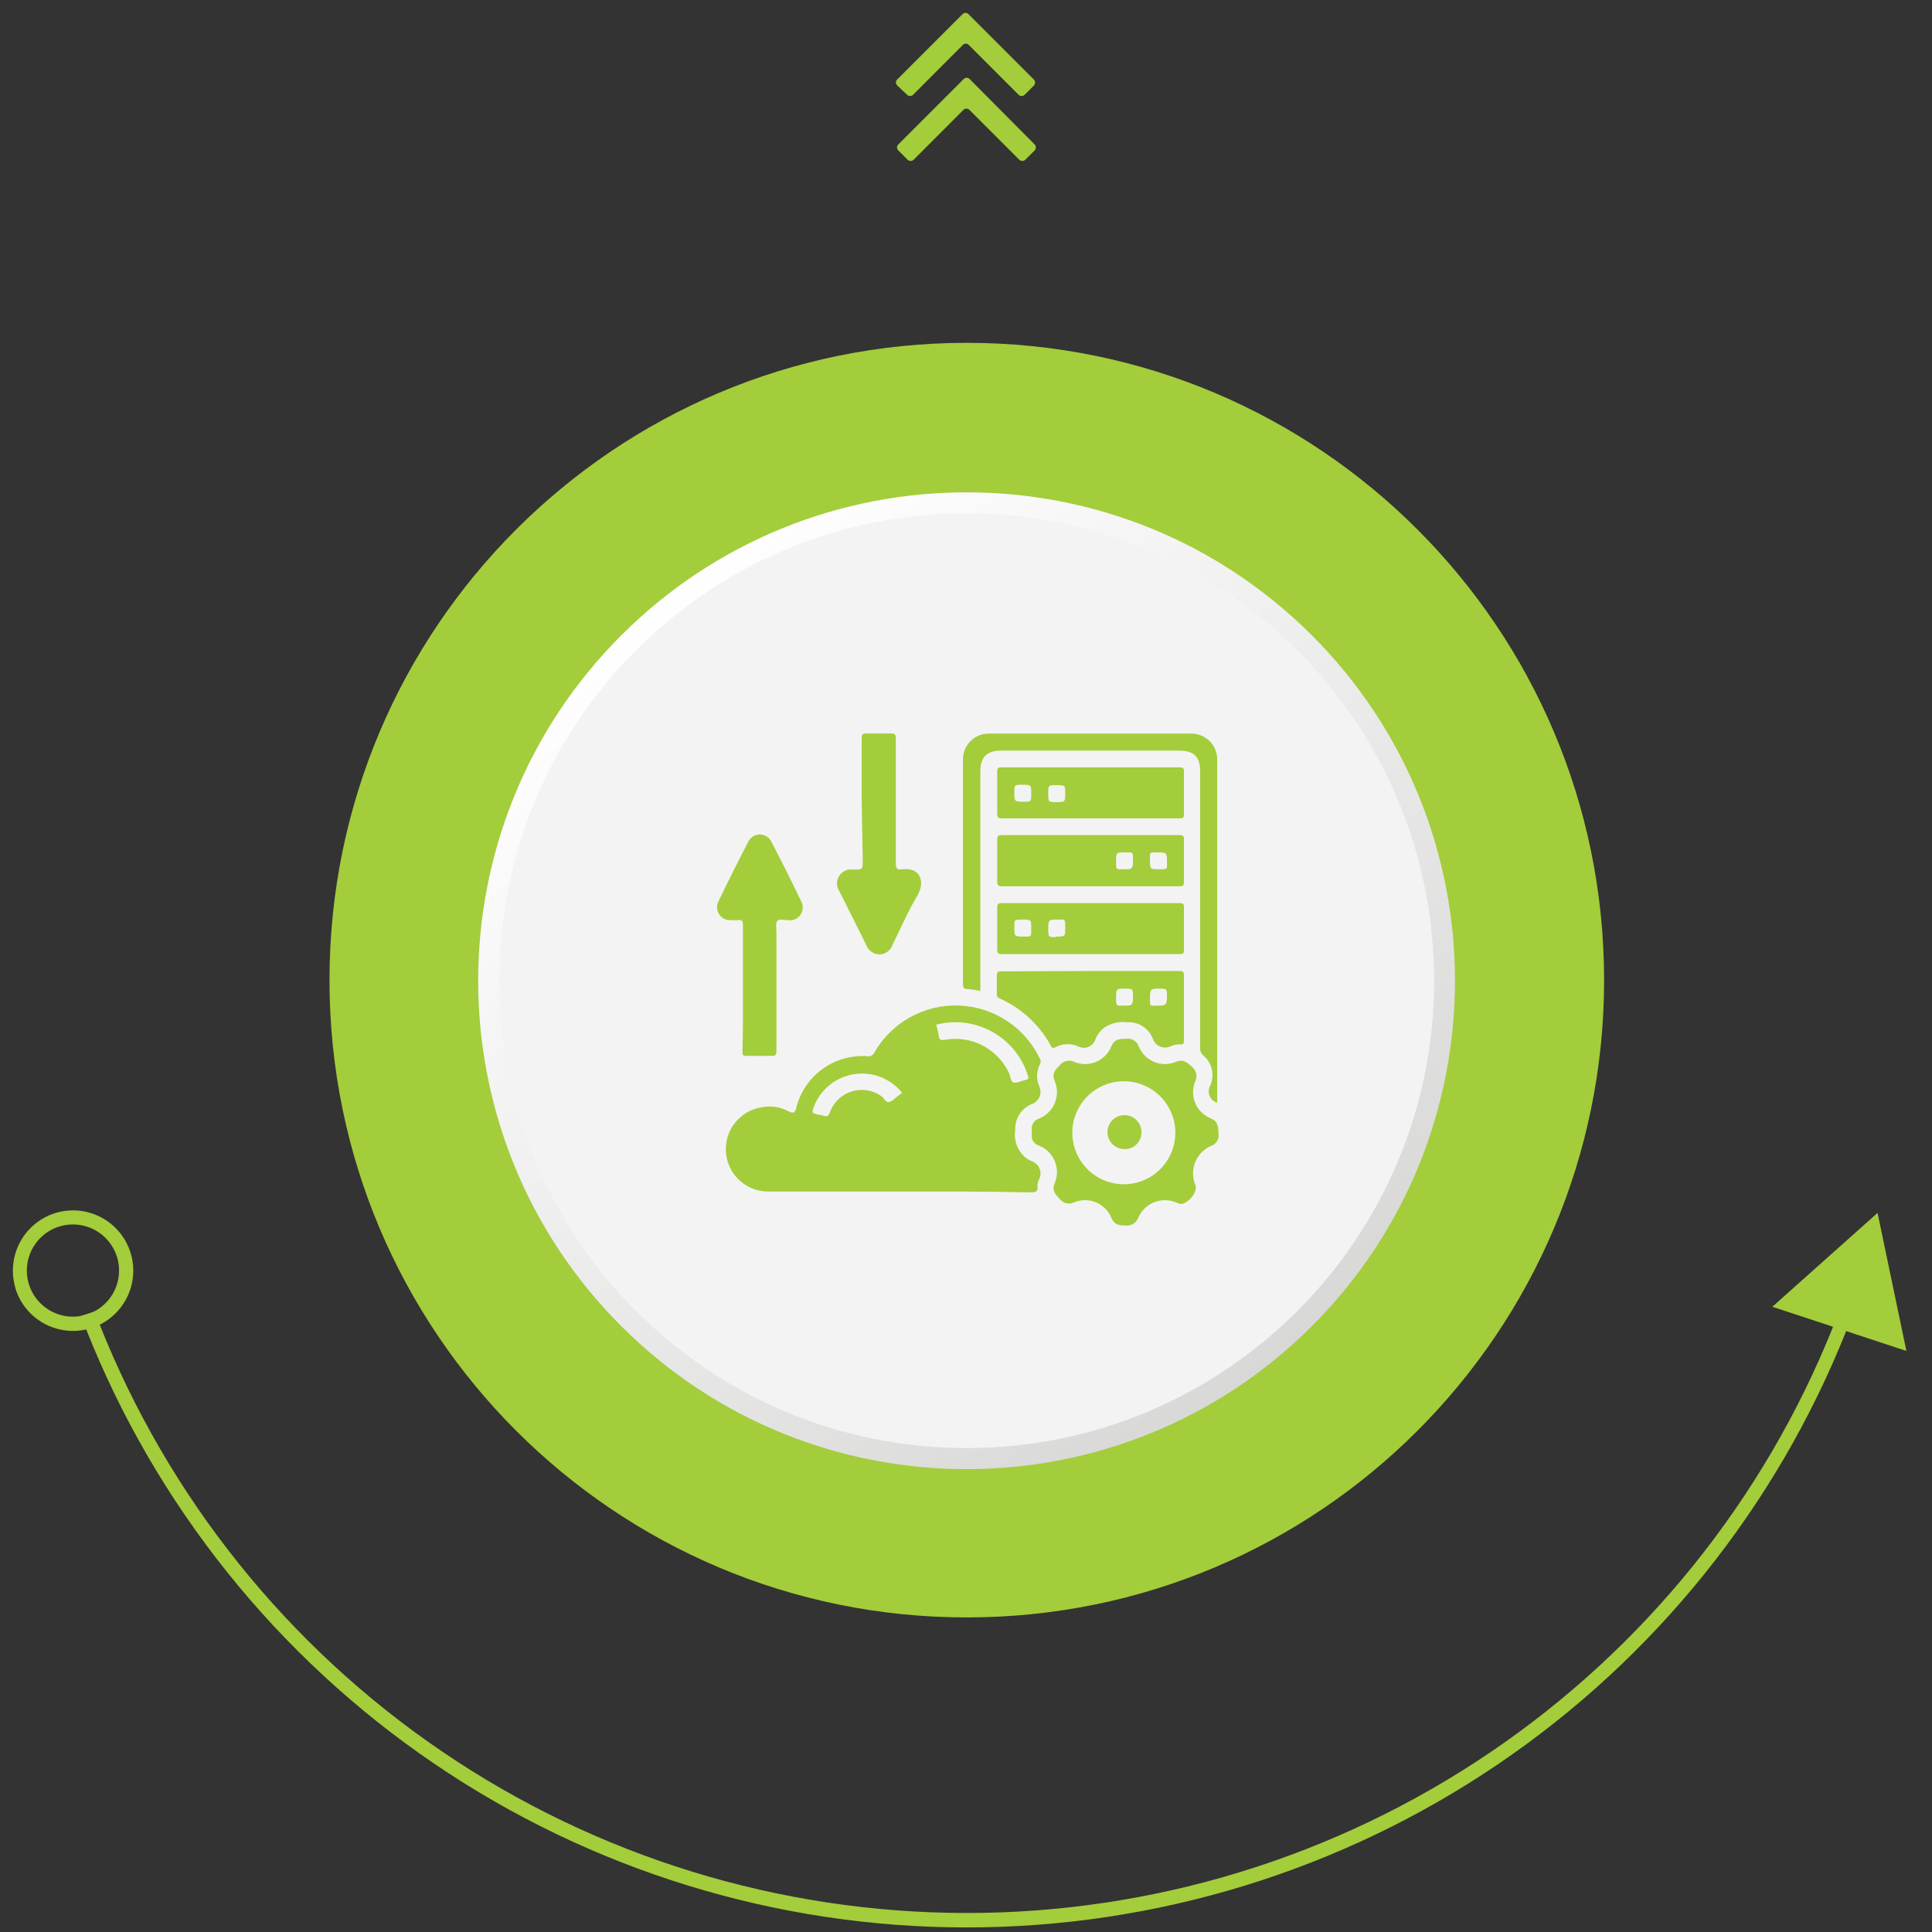
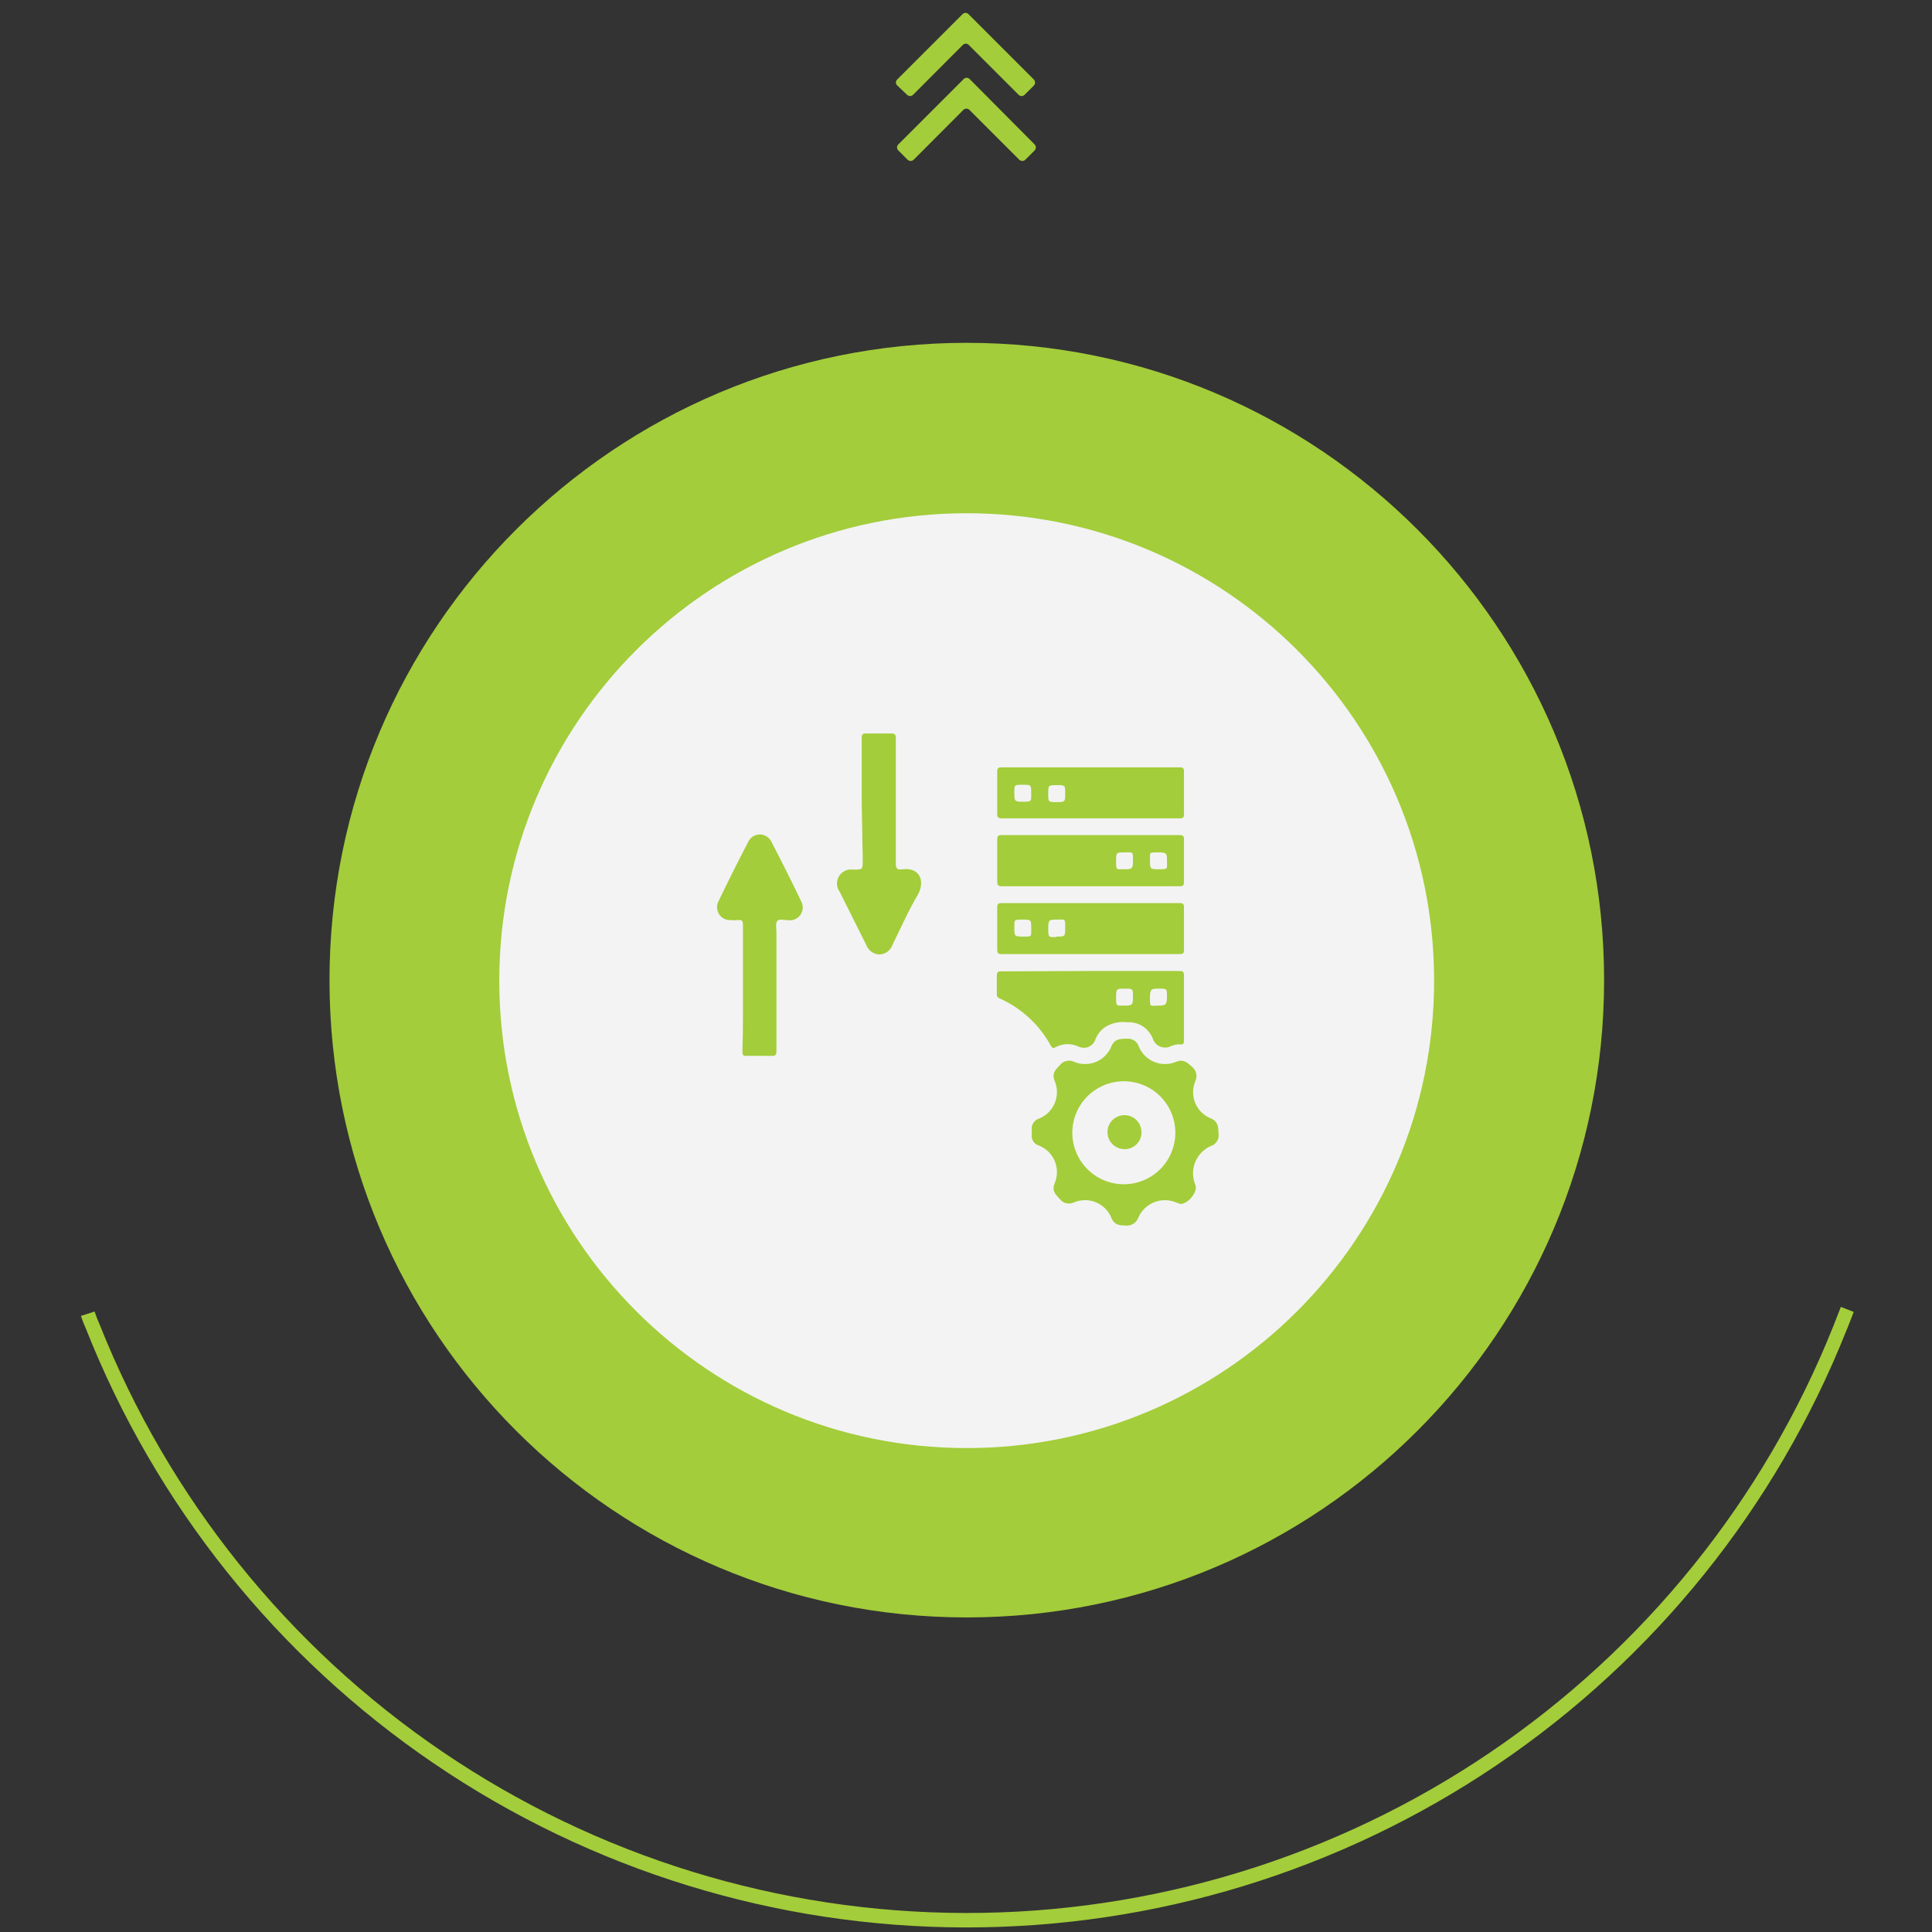
<svg xmlns="http://www.w3.org/2000/svg" width="150" height="150" viewBox="0 0 150 150" fill="none">
  <rect x="0" y="0" width="150" height="150" fill="#333333" stroke="none" />
  <path d="M75.062 125.577C102.389 125.577 124.542 103.424 124.542 76.097C124.542 48.77 102.389 26.617 75.062 26.617C47.735 26.617 25.582 48.77 25.582 76.097C25.582 103.424 47.735 125.577 75.062 125.577Z" fill="#A3CD3A" />
  <path d="M6.283 102.167C6.393 102.508 6.524 102.841 6.673 103.167C12.09 116.862 21.495 128.615 33.669 136.902C45.844 145.189 60.227 149.629 74.954 149.646C89.681 149.664 104.074 145.257 116.268 136.999C128.462 128.74 137.894 117.009 143.343 103.327C143.553 102.837 143.733 102.327 143.923 101.857L142.923 101.467C142.723 101.977 142.533 102.467 142.333 102.977C136.951 116.435 127.656 127.969 115.649 136.089C103.643 144.209 89.477 148.541 74.982 148.524C60.488 148.508 46.332 144.145 34.343 135.998C22.355 127.852 13.085 116.297 7.733 102.827C7.586 102.5 7.456 102.167 7.343 101.827L6.283 102.167Z" fill="#A3CD3A" />
-   <path d="M1.183 99.987C1.447 100.875 1.968 101.664 2.68 102.255C3.393 102.846 4.264 103.212 5.185 103.308C6.106 103.403 7.034 103.224 7.853 102.792C8.672 102.359 9.344 101.694 9.784 100.88C10.225 100.066 10.414 99.14 10.328 98.218C10.242 97.296 9.885 96.421 9.301 95.702C8.718 94.984 7.934 94.454 7.05 94.181C6.165 93.908 5.22 93.903 4.333 94.167C3.147 94.526 2.151 95.339 1.562 96.43C0.974 97.52 0.841 98.799 1.193 99.987H1.183ZM9.093 97.617C9.296 98.295 9.294 99.019 9.086 99.695C8.879 100.372 8.475 100.972 7.926 101.42C7.378 101.867 6.709 102.142 6.004 102.209C5.299 102.277 4.591 102.134 3.967 101.798C3.344 101.463 2.834 100.95 2.502 100.325C2.17 99.7 2.031 98.99 2.102 98.285C2.173 97.581 2.451 96.914 2.902 96.368C3.352 95.821 3.955 95.421 4.633 95.217C5.083 95.082 5.556 95.037 6.024 95.084C6.492 95.131 6.946 95.27 7.36 95.493C7.774 95.716 8.14 96.018 8.438 96.383C8.735 96.747 8.958 97.167 9.093 97.617Z" fill="#A3CD3A" />
-   <path d="M148.013 104.888L145.773 94.168L137.604 101.458L148.013 104.888Z" fill="#A3CD3A" />
  <path d="M75.282 6.137C75.252 6.106 75.216 6.081 75.177 6.064C75.137 6.048 75.095 6.039 75.052 6.039C75.009 6.039 74.967 6.048 74.927 6.064C74.888 6.081 74.852 6.106 74.822 6.137L69.742 11.217C69.711 11.246 69.687 11.282 69.67 11.322C69.653 11.361 69.644 11.404 69.644 11.447C69.644 11.489 69.653 11.532 69.67 11.572C69.687 11.611 69.711 11.647 69.742 11.677L70.472 12.407C70.535 12.464 70.617 12.496 70.702 12.496C70.787 12.496 70.869 12.464 70.932 12.407L74.802 8.527C74.865 8.469 74.947 8.437 75.032 8.437C75.117 8.437 75.199 8.469 75.262 8.527L79.142 12.407C79.205 12.464 79.287 12.496 79.372 12.496C79.457 12.496 79.539 12.464 79.602 12.407L80.332 11.677C80.39 11.614 80.422 11.532 80.422 11.447C80.422 11.361 80.39 11.279 80.332 11.217L75.282 6.137Z" fill="#A3CD3A" />
  <path d="M70.433 7.368C70.495 7.424 70.575 7.456 70.658 7.456C70.742 7.456 70.822 7.424 70.883 7.368L74.753 3.488C74.783 3.457 74.819 3.432 74.859 3.415C74.898 3.399 74.941 3.39 74.983 3.39C75.026 3.39 75.069 3.399 75.108 3.415C75.148 3.432 75.183 3.457 75.213 3.488L79.093 7.368C79.154 7.424 79.235 7.456 79.318 7.456C79.402 7.456 79.482 7.424 79.543 7.368L80.273 6.638C80.331 6.575 80.363 6.493 80.363 6.408C80.363 6.322 80.331 6.24 80.273 6.178L75.193 1.098C75.164 1.067 75.128 1.042 75.088 1.025C75.049 1.009 75.006 1 74.963 1C74.921 1 74.878 1.009 74.838 1.025C74.799 1.042 74.763 1.067 74.733 1.098L69.653 6.178C69.623 6.206 69.599 6.241 69.582 6.28C69.565 6.319 69.557 6.36 69.557 6.403C69.557 6.445 69.565 6.486 69.582 6.525C69.599 6.564 69.623 6.599 69.653 6.628L70.433 7.368Z" fill="#A3CD3A" />
-   <path d="M101.858 102.958C116.667 88.149 116.667 64.14 101.858 49.331C87.05 34.522 63.04 34.522 48.231 49.331C33.423 64.14 33.423 88.149 48.231 102.958C63.04 117.767 87.05 117.767 101.858 102.958Z" fill="url(#paint0_linear_208_409)" />
  <path d="M75.054 112.428C95.096 112.428 111.344 96.18 111.344 76.138C111.344 56.095 95.096 39.848 75.054 39.848C55.011 39.848 38.764 56.095 38.764 76.138C38.764 96.18 55.011 112.428 75.054 112.428Z" fill="#F3F3F3" />
-   <path d="M69.763 92.507H59.763C58.929 92.538 58.115 92.251 57.484 91.704C56.854 91.156 56.456 90.39 56.369 89.56C56.283 88.73 56.515 87.898 57.019 87.233C57.523 86.568 58.261 86.119 59.083 85.977C59.814 85.822 60.576 85.931 61.233 86.287C61.623 86.487 61.723 86.377 61.823 86.007C62.127 84.792 62.85 83.724 63.866 82.992C64.882 82.26 66.124 81.911 67.373 82.007C67.471 82.022 67.57 82.006 67.659 81.962C67.746 81.917 67.818 81.845 67.863 81.757C68.516 80.599 69.475 79.643 70.635 78.992C71.795 78.342 73.111 78.022 74.44 78.069C75.769 78.115 77.059 78.526 78.171 79.256C79.282 79.985 80.172 81.007 80.743 82.207C80.78 82.269 80.8 82.34 80.8 82.412C80.8 82.484 80.78 82.555 80.743 82.617C80.604 82.885 80.528 83.18 80.519 83.482C80.51 83.783 80.57 84.082 80.693 84.357C80.751 84.484 80.782 84.621 80.784 84.76C80.785 84.899 80.758 85.037 80.703 85.165C80.649 85.293 80.568 85.409 80.466 85.504C80.365 85.599 80.244 85.671 80.113 85.717C79.718 85.876 79.381 86.154 79.15 86.512C78.919 86.87 78.805 87.291 78.823 87.717C78.76 88.103 78.796 88.498 78.925 88.866C79.054 89.235 79.273 89.565 79.563 89.827C79.731 89.969 79.92 90.083 80.123 90.167C80.254 90.214 80.373 90.288 80.474 90.383C80.574 90.479 80.654 90.594 80.707 90.722C80.761 90.85 80.787 90.987 80.785 91.126C80.782 91.265 80.751 91.401 80.693 91.527C80.601 91.696 80.549 91.885 80.543 92.077C80.613 92.507 80.423 92.577 80.023 92.577C76.563 92.497 73.163 92.507 69.763 92.507ZM72.683 79.557C72.772 79.857 72.845 80.16 72.903 80.467C72.903 80.727 73.083 80.777 73.323 80.737C74.32 80.549 75.351 80.695 76.256 81.155C77.161 81.615 77.888 82.361 78.323 83.277C78.453 83.547 78.453 83.977 78.683 84.047C78.913 84.117 79.283 83.927 79.583 83.857C79.883 83.787 79.873 83.747 79.803 83.497C79.349 82.052 78.356 80.837 77.031 80.103C75.706 79.37 74.149 79.174 72.683 79.557ZM70.043 84.857L69.843 84.617C69.38 84.123 68.8 83.755 68.156 83.546C67.512 83.338 66.826 83.296 66.162 83.425C65.497 83.553 64.876 83.849 64.357 84.283C63.838 84.717 63.437 85.276 63.193 85.907C63.013 86.417 63.013 86.417 63.553 86.547C63.675 86.561 63.795 86.584 63.913 86.617C64.183 86.717 64.323 86.677 64.433 86.357C64.571 85.975 64.795 85.631 65.088 85.35C65.381 85.069 65.735 84.86 66.123 84.739C66.51 84.618 66.92 84.588 67.321 84.652C67.722 84.716 68.103 84.872 68.433 85.107C68.643 85.257 68.773 85.627 69.043 85.557C69.313 85.487 69.513 85.237 69.743 85.067L70.043 84.857Z" fill="#A3CD3A" />
  <path d="M91.633 93.477L91.263 93.337C90.719 93.124 90.113 93.13 89.573 93.356C89.034 93.582 88.603 94.009 88.373 94.547C88.3 94.746 88.161 94.914 87.979 95.023C87.797 95.132 87.584 95.176 87.373 95.147C86.883 95.147 86.503 95.087 86.293 94.567C86.184 94.294 86.021 94.045 85.814 93.835C85.607 93.626 85.36 93.46 85.088 93.347C84.816 93.235 84.524 93.177 84.23 93.179C83.935 93.181 83.644 93.241 83.373 93.357C83.181 93.447 82.964 93.466 82.759 93.411C82.554 93.356 82.375 93.231 82.254 93.057C81.924 92.717 81.653 92.427 81.883 91.877C82 91.604 82.061 91.31 82.062 91.013C82.064 90.715 82.005 90.421 81.891 90.147C81.776 89.873 81.607 89.624 81.395 89.416C81.182 89.209 80.93 89.046 80.653 88.937C80.48 88.886 80.33 88.777 80.23 88.627C80.129 88.477 80.085 88.296 80.103 88.117C80.114 87.994 80.114 87.87 80.103 87.747C80.076 87.55 80.121 87.349 80.229 87.182C80.338 87.015 80.502 86.893 80.694 86.837C80.962 86.726 81.207 86.564 81.412 86.358C81.618 86.153 81.781 85.909 81.893 85.641C82.004 85.373 82.062 85.085 82.062 84.794C82.062 84.503 82.005 84.216 81.893 83.947C81.653 83.387 81.894 83.087 82.254 82.737C82.38 82.558 82.567 82.431 82.78 82.378C82.993 82.325 83.217 82.349 83.413 82.447C83.949 82.669 84.551 82.67 85.088 82.448C85.624 82.227 86.05 81.802 86.273 81.267C86.513 80.667 86.943 80.647 87.463 80.647C87.667 80.623 87.872 80.669 88.045 80.778C88.218 80.887 88.348 81.053 88.413 81.247C88.633 81.784 89.056 82.212 89.59 82.438C90.123 82.665 90.725 82.672 91.263 82.457C91.833 82.207 92.153 82.457 92.523 82.807C92.697 82.938 92.819 83.126 92.868 83.338C92.918 83.55 92.891 83.773 92.793 83.967C92.684 84.234 92.628 84.519 92.629 84.807C92.63 85.095 92.689 85.38 92.8 85.646C92.911 85.912 93.074 86.153 93.279 86.355C93.484 86.558 93.727 86.718 93.993 86.827C94.563 87.057 94.594 87.477 94.603 87.987C94.644 88.201 94.603 88.422 94.488 88.608C94.373 88.793 94.193 88.928 93.983 88.987C93.436 89.237 93.007 89.689 92.787 90.249C92.567 90.808 92.573 91.431 92.803 91.987C93.033 92.457 92.303 93.477 91.633 93.477ZM87.313 83.947C86.518 83.935 85.737 84.161 85.07 84.595C84.403 85.03 83.881 85.653 83.571 86.386C83.26 87.119 83.175 87.927 83.327 88.709C83.479 89.49 83.86 90.208 84.422 90.771C84.984 91.335 85.701 91.718 86.482 91.871C87.263 92.025 88.072 91.942 88.805 91.633C89.538 91.325 90.163 90.805 90.599 90.139C91.036 89.473 91.263 88.693 91.254 87.897C91.24 86.855 90.822 85.859 90.086 85.122C89.35 84.384 88.355 83.963 87.313 83.947Z" fill="#A3CD3A" />
-   <path d="M76.113 76.937C75.784 76.864 75.449 76.814 75.113 76.787C74.813 76.787 74.763 76.657 74.763 76.387C74.763 73.32 74.763 70.25 74.763 67.177V59.027C74.753 58.751 74.8 58.477 74.901 58.221C75.003 57.964 75.156 57.732 75.351 57.537C75.546 57.343 75.78 57.191 76.036 57.091C76.293 56.991 76.568 56.946 76.843 56.957H92.433C92.701 56.947 92.969 56.992 93.22 57.088C93.471 57.185 93.7 57.331 93.893 57.517C94.086 57.704 94.24 57.928 94.344 58.175C94.449 58.422 94.503 58.688 94.503 58.957C94.503 67.723 94.503 76.497 94.503 85.277V85.617C94.38 85.58 94.266 85.518 94.168 85.435C94.07 85.351 93.991 85.249 93.935 85.133C93.88 85.017 93.849 84.89 93.845 84.762C93.841 84.633 93.864 84.506 93.913 84.387C94.126 83.974 94.189 83.499 94.091 83.045C93.992 82.59 93.739 82.184 93.373 81.897C93.298 81.82 93.242 81.726 93.209 81.624C93.176 81.522 93.167 81.413 93.183 81.307V59.917C93.183 58.747 92.703 58.277 91.533 58.277H77.723C76.613 58.277 76.123 58.777 76.113 59.877V76.937Z" fill="#A3CD3A" />
  <path d="M84.692 75.387H91.562C91.843 75.387 91.922 75.437 91.922 75.737C91.922 77.397 91.922 79.057 91.922 80.737C91.922 80.987 91.922 81.117 91.593 81.087C91.347 81.077 91.103 81.128 90.882 81.237C90.756 81.296 90.619 81.329 90.479 81.332C90.339 81.336 90.2 81.31 90.071 81.256C89.942 81.202 89.825 81.122 89.729 81.02C89.633 80.919 89.559 80.799 89.513 80.667C89.363 80.264 89.088 79.92 88.728 79.686C88.367 79.452 87.941 79.34 87.513 79.367C86.883 79.286 86.246 79.439 85.722 79.797C85.418 80.033 85.183 80.347 85.043 80.707C85 80.834 84.932 80.95 84.841 81.048C84.75 81.146 84.64 81.224 84.517 81.276C84.394 81.328 84.261 81.353 84.128 81.35C83.994 81.346 83.863 81.315 83.743 81.257C83.456 81.122 83.142 81.057 82.825 81.068C82.509 81.078 82.2 81.163 81.922 81.317C81.722 81.427 81.672 81.317 81.593 81.197C80.701 79.561 79.295 78.264 77.593 77.507C77.525 77.482 77.468 77.435 77.431 77.373C77.395 77.311 77.381 77.238 77.392 77.167C77.392 76.697 77.392 76.237 77.392 75.767C77.392 75.477 77.472 75.407 77.752 75.417L84.692 75.387ZM87.963 77.387C87.963 76.757 87.963 76.757 87.323 76.757C86.683 76.757 86.653 76.757 86.653 77.447C86.653 78.137 86.653 78.077 87.293 78.077C87.933 78.077 87.963 78.027 87.963 77.337V77.387ZM90.603 77.387C90.603 76.757 90.603 76.757 89.993 76.757C89.382 76.757 89.282 76.757 89.282 77.487C89.282 78.217 89.282 78.077 89.892 78.077C90.502 78.077 90.603 78.027 90.603 77.337V77.387Z" fill="#A3CD3A" />
  <path d="M66.903 62.227C66.903 60.577 66.903 58.937 66.903 57.287C66.903 57.027 66.963 56.947 67.243 56.947C67.883 56.947 68.532 56.947 69.172 56.947C69.472 56.947 69.552 57.017 69.552 57.327C69.552 60.557 69.552 63.797 69.552 67.027C69.552 67.377 69.612 67.547 70.013 67.497C71.442 67.297 71.853 68.437 71.243 69.497C70.513 70.727 69.942 72.047 69.302 73.337C69.231 73.55 69.098 73.738 68.92 73.875C68.742 74.012 68.527 74.093 68.303 74.107C68.068 74.103 67.841 74.028 67.651 73.89C67.461 73.752 67.319 73.559 67.243 73.337L65.193 69.237C65.065 69.063 64.992 68.855 64.983 68.639C64.974 68.424 65.03 68.21 65.142 68.026C65.254 67.842 65.419 67.695 65.615 67.605C65.811 67.514 66.029 67.484 66.243 67.517C66.983 67.517 66.983 67.517 66.983 66.777L66.903 62.227Z" fill="#A3CD3A" />
  <path d="M57.683 76.687C57.683 75.077 57.683 73.457 57.683 71.837C57.683 71.537 57.633 71.387 57.293 71.437C57.103 71.457 56.912 71.457 56.723 71.437C56.547 71.446 56.371 71.409 56.214 71.329C56.057 71.248 55.925 71.128 55.829 70.98C55.734 70.832 55.679 70.661 55.671 70.485C55.663 70.309 55.701 70.133 55.783 69.977C56.523 68.437 57.286 66.91 58.073 65.397C58.15 65.217 58.278 65.063 58.441 64.955C58.605 64.847 58.797 64.789 58.993 64.789C59.189 64.789 59.381 64.847 59.544 64.955C59.708 65.063 59.836 65.217 59.913 65.397C60.699 66.904 61.463 68.43 62.203 69.977C62.29 70.138 62.332 70.321 62.323 70.504C62.314 70.688 62.254 70.865 62.151 71.017C62.048 71.169 61.904 71.289 61.737 71.365C61.57 71.441 61.385 71.469 61.203 71.447C60.903 71.447 60.493 71.307 60.343 71.507C60.193 71.707 60.283 72.077 60.283 72.377C60.283 75.447 60.283 78.517 60.283 81.577C60.283 81.897 60.213 81.997 59.893 81.977C59.243 81.977 58.603 81.977 57.953 81.977C57.703 81.977 57.643 81.927 57.643 81.667C57.693 80.007 57.683 78.347 57.683 76.687Z" fill="#A3CD3A" />
  <path d="M84.674 63.538H77.804C77.504 63.538 77.424 63.468 77.424 63.158C77.424 62.078 77.424 60.998 77.424 59.908C77.424 59.638 77.494 59.578 77.764 59.578H91.584C91.854 59.578 91.924 59.638 91.924 59.908C91.924 61.008 91.924 62.108 91.924 63.198C91.924 63.468 91.854 63.538 91.584 63.538H84.674ZM80.064 61.618C80.064 60.928 80.064 60.928 79.394 60.928C78.724 60.928 78.754 60.928 78.754 61.558C78.754 62.188 78.754 62.248 79.424 62.248C80.094 62.248 80.064 62.228 80.064 61.618ZM82.704 61.618C82.704 60.958 82.704 60.958 82.044 60.958C81.384 60.958 81.384 60.958 81.384 61.618C81.384 62.278 81.384 62.278 82.044 62.278C82.704 62.278 82.704 62.228 82.704 61.618Z" fill="#A3CD3A" />
  <path d="M84.634 68.808C82.354 68.808 80.084 68.808 77.804 68.808C77.504 68.808 77.424 68.738 77.424 68.428C77.424 67.348 77.424 66.258 77.424 65.178C77.424 64.908 77.494 64.838 77.764 64.838H91.584C91.854 64.838 91.924 64.908 91.924 65.178C91.924 66.278 91.924 67.368 91.924 68.468C91.924 68.738 91.854 68.808 91.584 68.808H84.634ZM87.344 66.178C86.654 66.178 86.654 66.178 86.654 66.878C86.654 67.578 86.654 67.488 87.274 67.488C87.894 67.488 87.964 67.488 87.964 66.788C87.964 66.088 87.964 66.178 87.344 66.178ZM89.284 66.798C89.284 67.488 89.284 67.488 89.994 67.488C90.704 67.488 90.604 67.488 90.604 66.868C90.604 66.248 90.604 66.178 89.894 66.178C89.184 66.178 89.284 66.178 89.284 66.798Z" fill="#A3CD3A" />
  <path d="M84.634 74.077H77.804C77.504 74.077 77.424 74.007 77.424 73.707C77.424 72.617 77.424 71.537 77.424 70.457C77.424 70.187 77.504 70.117 77.764 70.117H91.584C91.854 70.117 91.924 70.187 91.924 70.457C91.924 71.547 91.924 72.647 91.924 73.747C91.924 74.017 91.854 74.077 91.584 74.077H84.634ZM80.064 72.077C80.064 71.397 80.064 71.397 79.384 71.397C78.704 71.397 78.754 71.397 78.754 72.037C78.754 72.677 78.754 72.717 79.434 72.717C80.114 72.717 80.064 72.757 80.064 72.117V72.077ZM82.004 72.717C82.704 72.717 82.704 72.717 82.704 72.007C82.704 71.297 82.704 71.397 82.074 71.397C81.444 71.397 81.384 71.397 81.384 72.107C81.384 72.817 81.434 72.757 82.004 72.757V72.717Z" fill="#A3CD3A" />
  <path d="M88.622 87.918C88.624 88.093 88.59 88.266 88.522 88.427C88.455 88.588 88.356 88.733 88.231 88.855C88.105 88.976 87.957 89.071 87.794 89.134C87.631 89.196 87.457 89.225 87.282 89.218C87.021 89.214 86.767 89.133 86.552 88.984C86.338 88.836 86.172 88.627 86.075 88.385C85.979 88.142 85.957 87.876 86.012 87.621C86.067 87.366 86.196 87.132 86.383 86.951C86.571 86.769 86.808 86.647 87.064 86.6C87.321 86.553 87.586 86.583 87.826 86.686C88.066 86.79 88.269 86.962 88.411 87.181C88.553 87.401 88.626 87.657 88.622 87.918Z" fill="#A3CD3A" />
  <defs>
    <linearGradient id="paint0_linear_208_409" x1="53.662" y1="43.455" x2="102.571" y2="105.465" gradientUnits="userSpaceOnUse">
      <stop stop-color="white" />
      <stop offset="1" stop-color="#D7D7D6" />
    </linearGradient>
  </defs>
</svg>